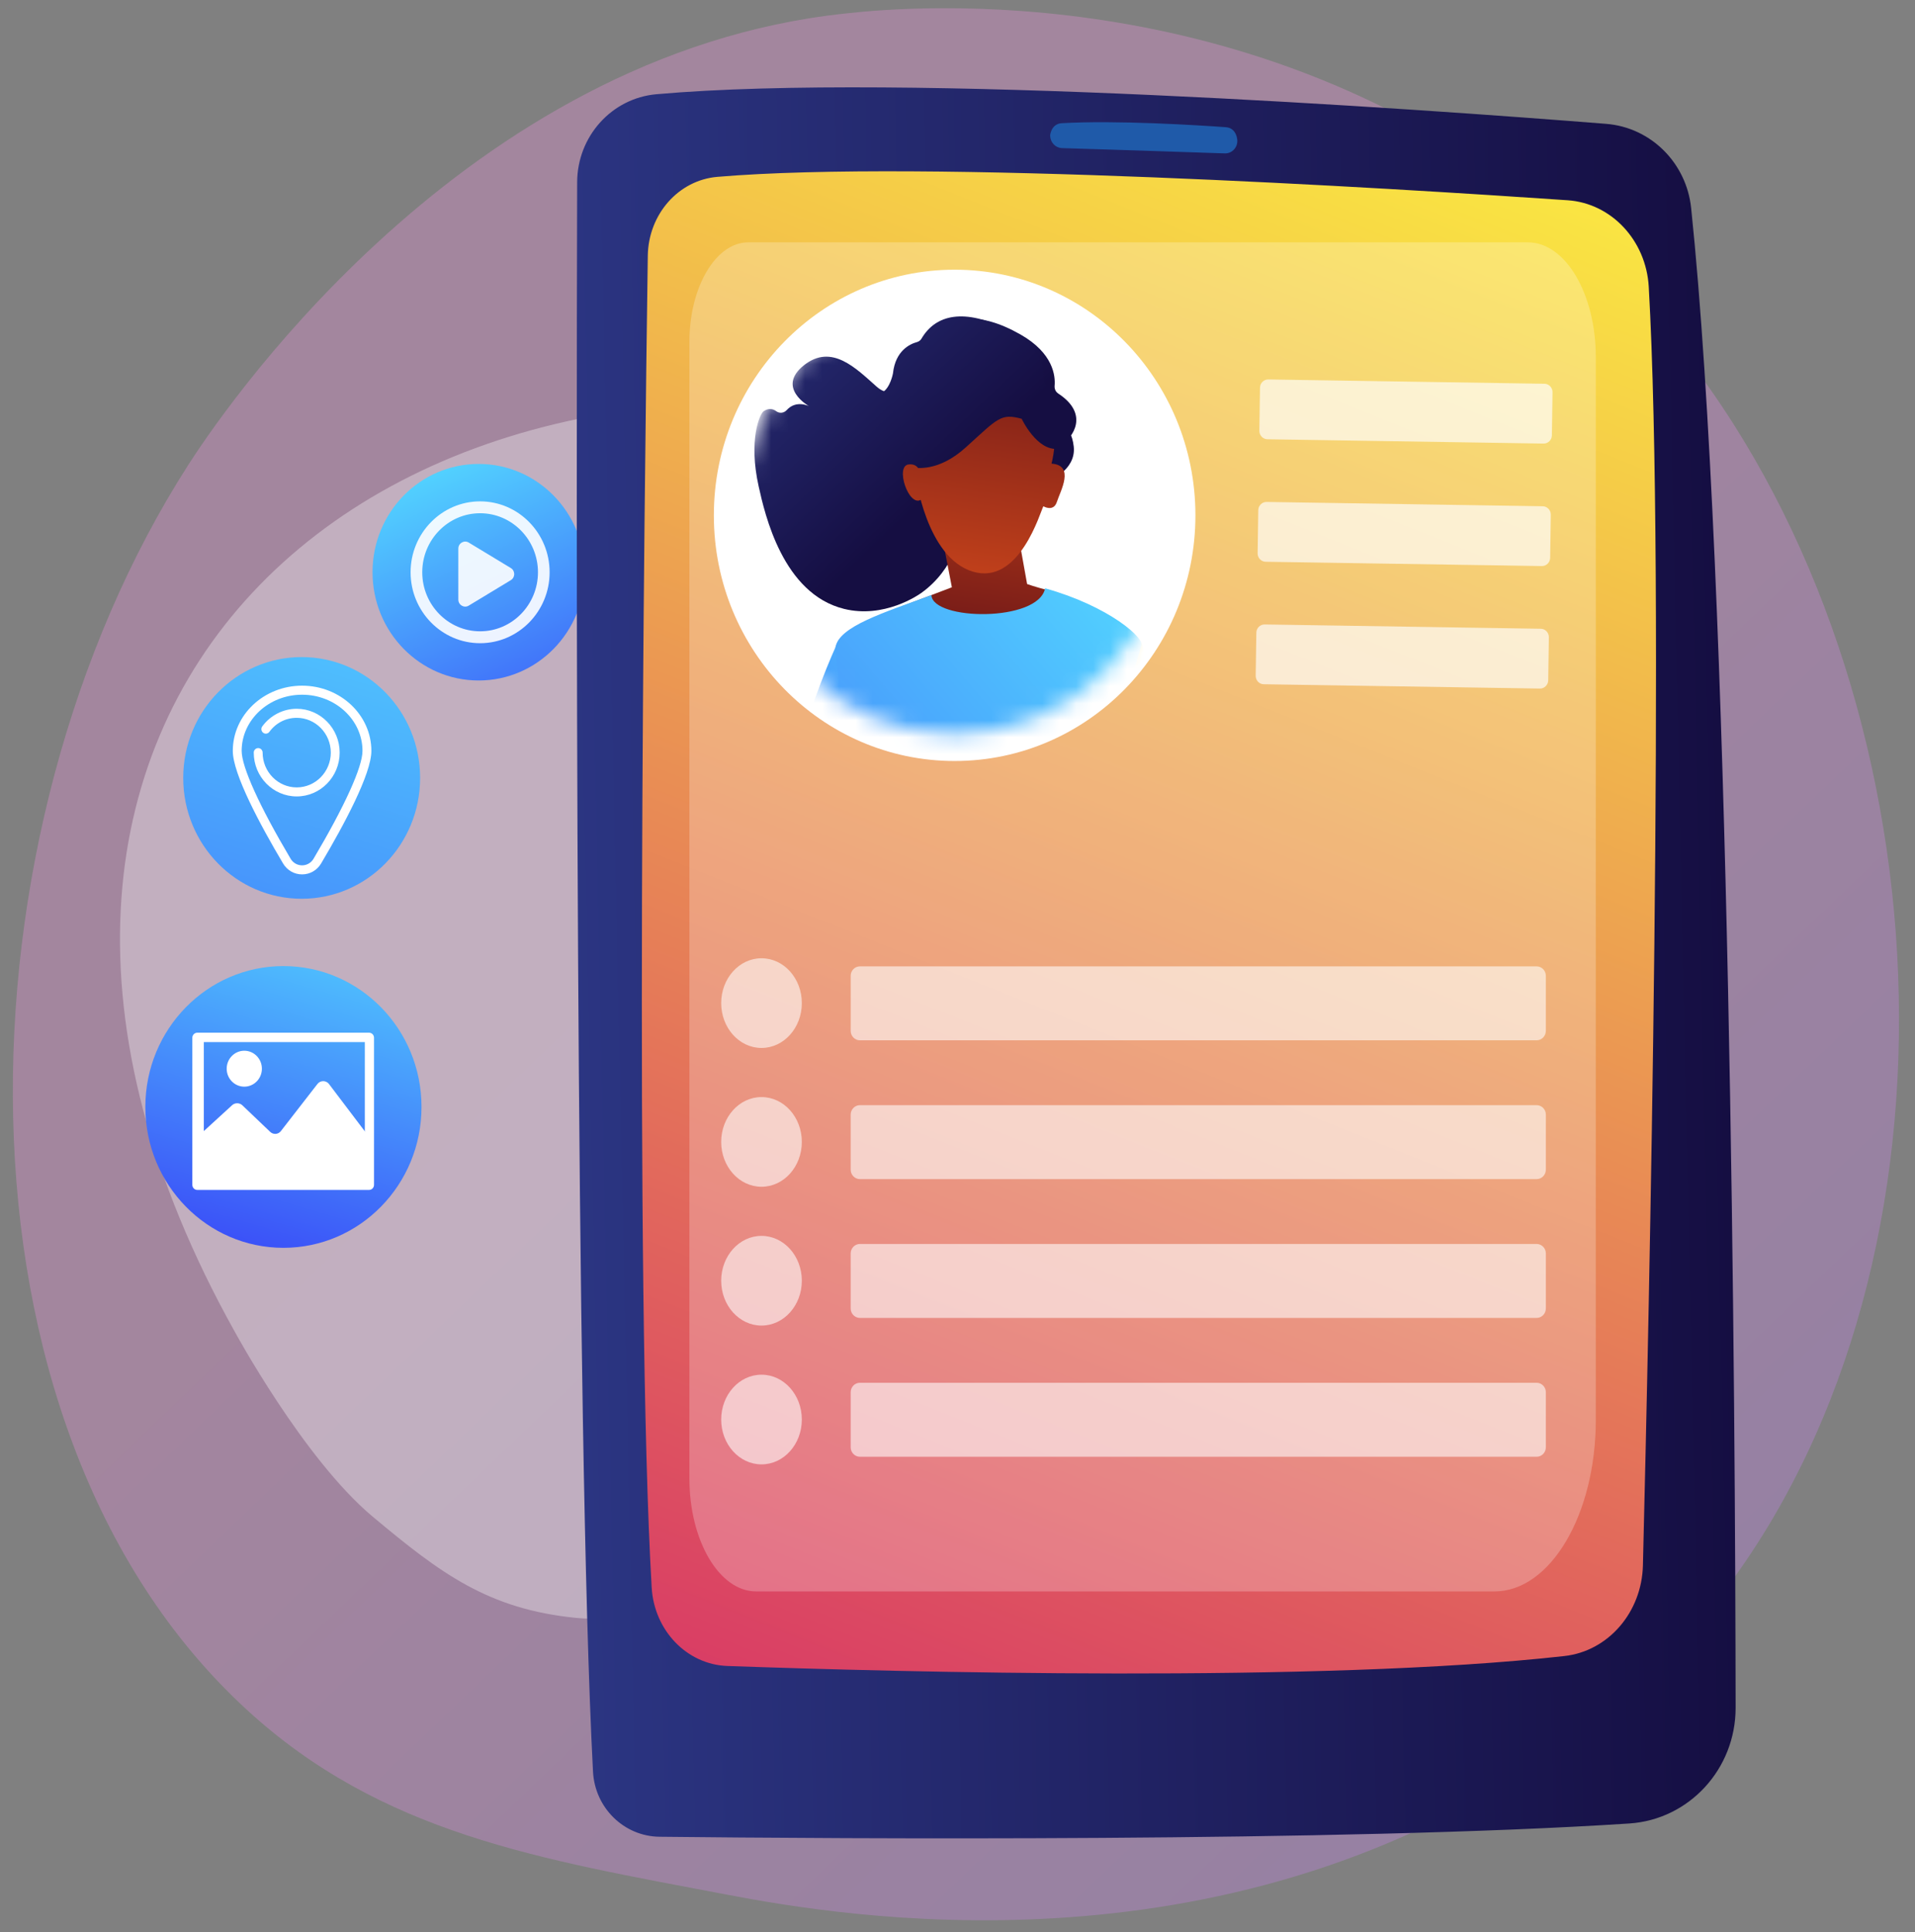
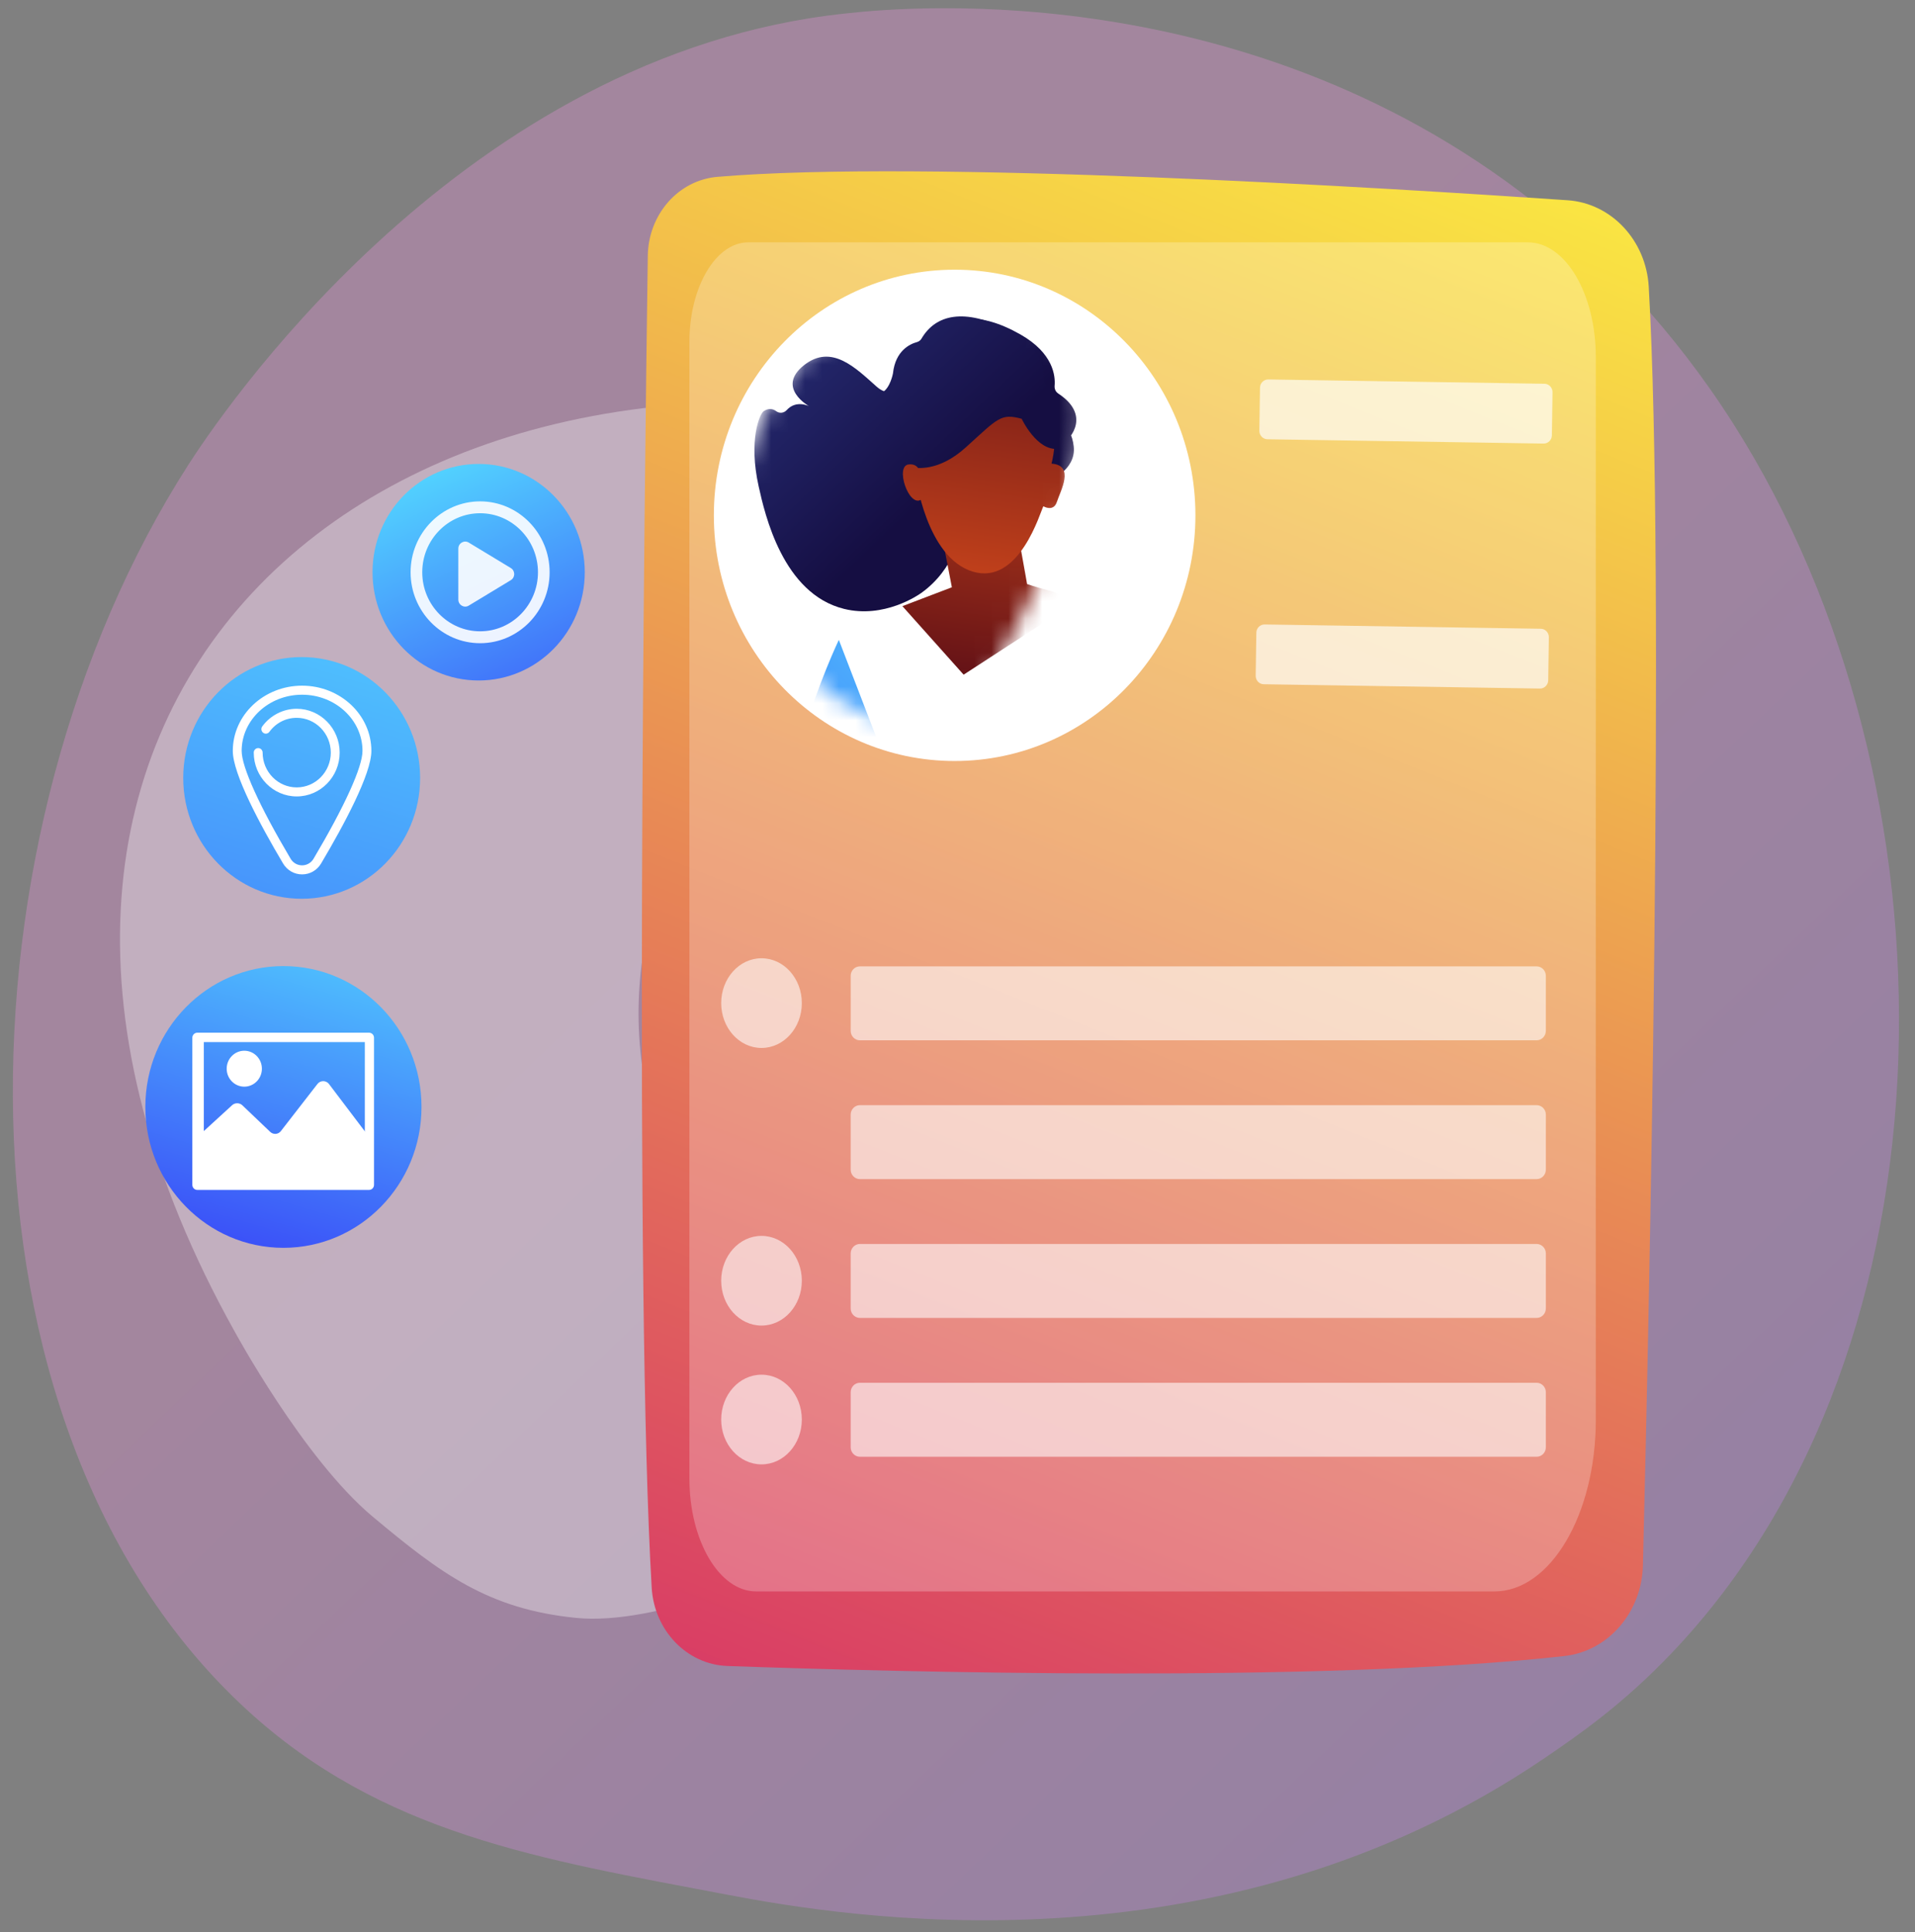
<svg xmlns="http://www.w3.org/2000/svg" width="113" height="114" viewBox="0 0 113 114" fill="none">
  <rect x="0" y="0" width="113" height="114" fill="#808080" stroke="none" />
  <path opacity="0.3" d="M98.666 97.511C95.769 100.558 93.177 102.348 91.192 103.7C71.836 116.885 49.711 113.085 42.87 111.786C31.833 109.69 22.517 108.212 14.512 100.834C-3.676 84.07 -2.792 49.099 11.107 27.436C12.755 24.867 26.632 3.882 48.806 0.925C49.348 0.853 49.753 0.811 50.107 0.773C53.537 0.403 74.793 -1.553 92.126 13.261C94.607 15.382 98.6 19.207 102.302 25.04C115.84 46.37 115.883 79.406 98.666 97.511Z" fill="url(#paint0_linear_512_197)" />
  <path d="M63.75 70.011L61.524 70.793L58.03 60.442C56.657 56.376 58.105 52.024 61.398 50.318L65.731 48.074C67.596 47.108 69.809 47.131 71.802 48.139C73.794 49.147 75.383 51.046 76.16 53.349L78.92 61.523C79.081 62 78.88 62.503 78.472 62.646L76.986 63.168L73.935 54.131C73.408 52.572 72.332 51.285 70.982 50.602C69.632 49.92 68.133 49.903 66.87 50.558L62.537 52.802C60.304 53.959 59.325 56.902 60.255 59.66L63.75 70.011Z" fill="url(#paint1_linear_512_197)" />
  <path d="M58.364 67.644L79.001 66.478C79.839 66.43 80.544 67.111 80.544 67.967V84.646C80.544 85.47 79.889 86.138 79.082 86.138H58.941C58.152 86.138 57.505 85.499 57.479 84.694L56.983 69.182C56.958 68.372 57.571 67.689 58.364 67.644Z" fill="url(#paint2_linear_512_197)" />
  <path d="M72.128 81.36L70.879 77.696C70.729 77.256 70.831 76.763 71.152 76.432C71.792 75.77 72.174 74.847 72.128 73.834C72.049 72.047 70.618 70.598 68.865 70.529C66.926 70.453 65.331 72.034 65.331 73.996C65.331 75.084 65.822 76.055 66.591 76.69C66.989 77.02 67.153 77.562 66.984 78.057L65.858 81.36C65.584 82.163 66.169 83.002 67.003 83.002H70.983C71.817 83.002 72.402 82.163 72.128 81.36Z" fill="url(#paint3_linear_512_197)" />
  <path opacity="0.34" d="M59.512 25.644C21.585 16.207 -6.345 42.356 13.831 78.535C13.831 78.535 17.913 86.076 21.982 89.479C26.017 92.854 28.796 94.937 33.989 95.461C38.78 95.945 45.997 92.612 45.997 92.612V78.535C28.626 59.984 41.23 40.459 58.484 30.408L59.512 25.644Z" fill="white" />
  <path d="M28.244 40.151C31.702 40.151 34.506 37.291 34.506 33.763C34.506 30.234 31.702 27.374 28.244 27.374C24.785 27.374 21.982 30.234 21.982 33.763C21.982 37.291 24.785 40.151 28.244 40.151Z" fill="url(#paint4_linear_512_197)" />
  <g opacity="0.9">
    <path d="M28.33 37.951C26.068 37.951 24.228 36.074 24.228 33.766C24.228 31.459 26.068 29.582 28.33 29.582C30.592 29.582 32.432 31.459 32.432 33.766C32.432 36.074 30.592 37.951 28.33 37.951ZM28.33 30.283C26.447 30.283 24.916 31.845 24.916 33.766C24.916 35.687 26.447 37.249 28.33 37.249C30.213 37.249 31.744 35.687 31.744 33.766C31.744 31.845 30.213 30.283 28.33 30.283Z" fill="white" />
    <path fill-rule="evenodd" clip-rule="evenodd" d="M27.045 35.378V32.369C27.045 32.048 27.388 31.849 27.659 32.013L30.144 33.517C30.409 33.678 30.409 34.069 30.144 34.23L27.659 35.734C27.388 35.898 27.045 35.699 27.045 35.378Z" fill="white" />
  </g>
  <path d="M16.725 73.626C21.225 73.626 24.872 69.904 24.872 65.314C24.872 60.723 21.225 57.002 16.725 57.002C12.225 57.002 8.577 60.723 8.577 65.314C8.577 69.904 12.225 73.626 16.725 73.626Z" fill="url(#paint5_linear_512_197)" />
  <path d="M22.07 69.91C22.07 70.076 21.939 70.21 21.777 70.21H11.642C11.48 70.21 11.349 70.076 11.349 69.91V61.232C11.349 61.067 11.48 60.933 11.642 60.933H21.777C21.939 60.933 22.07 61.067 22.07 61.232V69.91ZM12.027 69.379H21.528V61.487H12.027V69.379Z" fill="white" />
  <path d="M19.413 63.961C19.333 63.855 19.205 63.792 19.073 63.791C18.942 63.79 18.815 63.851 18.733 63.957L16.574 66.738C16.5 66.834 16.39 66.893 16.27 66.902C16.151 66.911 16.033 66.869 15.946 66.786L14.299 65.215C14.137 65.059 13.862 65.057 13.697 65.21L11.62 67.11V69.794H21.799V67.11L19.413 63.961Z" fill="white" />
  <path d="M14.415 64.117C14.989 64.117 15.454 63.642 15.454 63.057C15.454 62.472 14.989 61.997 14.415 61.997C13.841 61.997 13.376 62.472 13.376 63.057C13.376 63.642 13.841 64.117 14.415 64.117Z" fill="white" />
  <path d="M17.801 53.03C21.661 53.03 24.79 49.838 24.79 45.9C24.79 41.962 21.661 38.77 17.801 38.77C13.941 38.77 10.812 41.962 10.812 45.9C10.812 49.838 13.941 53.03 17.801 53.03Z" fill="url(#paint6_linear_512_197)" />
  <path d="M17.825 51.592C17.362 51.592 16.942 51.351 16.702 50.946C15.349 48.666 13.737 45.663 13.737 44.305C13.737 42.183 15.571 40.457 17.825 40.457C20.08 40.457 21.914 42.183 21.914 44.305C21.914 45.663 20.301 48.666 18.949 50.946C18.709 51.351 18.289 51.592 17.825 51.592ZM17.825 40.99C15.859 40.99 14.26 42.478 14.26 44.305C14.26 45.255 15.313 47.575 17.149 50.67C17.294 50.913 17.546 51.058 17.825 51.058C18.104 51.058 18.357 50.913 18.501 50.67C20.337 47.575 21.39 45.255 21.39 44.305C21.39 42.478 19.791 40.99 17.825 40.99Z" fill="white" />
  <path d="M17.508 46.992C16.111 46.992 14.973 45.832 14.973 44.407C14.973 44.259 15.091 44.14 15.235 44.14C15.38 44.14 15.497 44.259 15.497 44.407C15.497 45.538 16.399 46.459 17.508 46.459C18.618 46.459 19.52 45.538 19.52 44.407C19.52 43.275 18.618 42.354 17.508 42.354C16.867 42.354 16.279 42.655 15.895 43.181C15.808 43.299 15.644 43.323 15.529 43.235C15.413 43.147 15.389 42.98 15.475 42.861C15.952 42.209 16.712 41.82 17.508 41.82C18.906 41.82 20.043 42.98 20.043 44.406C20.043 45.832 18.906 46.992 17.508 46.992Z" fill="white" />
-   <path d="M38.73 5.56C36.089 5.795 34.064 8.051 34.057 10.755C34.011 27.294 33.935 84.341 34.992 104.533C35.103 106.672 36.822 108.352 38.922 108.375C49.307 108.489 79.18 108.699 96.138 107.592C99.67 107.362 102.419 104.377 102.415 100.766C102.394 83.408 102.122 34.591 99.791 12.278C99.512 9.604 97.406 7.517 94.778 7.308C83.451 6.408 53.374 4.261 38.73 5.56Z" fill="url(#paint7_linear_512_197)" />
  <path d="M38.225 15.09C38.021 29.238 37.441 76.3 38.454 93.67C38.603 96.209 40.536 98.214 42.923 98.299C52.751 98.648 77.953 99.324 92.314 97.712C94.9 97.422 96.876 95.135 96.945 92.367C97.304 77.929 98.274 34.095 97.289 16.919C97.132 14.18 95.08 11.993 92.508 11.816C81.866 11.085 54.541 9.398 42.329 10.435C40.036 10.63 38.261 12.641 38.225 15.09Z" fill="url(#paint8_linear_512_197)" />
-   <path d="M61.971 8.02C61.979 8.411 62.285 8.727 62.668 8.739C64.559 8.797 69.886 8.964 72.267 9.051C72.737 9.068 73.096 8.63 72.996 8.162C72.988 8.147 72.927 7.546 72.326 7.504C70.715 7.389 65.856 7.081 62.645 7.27C61.985 7.309 61.95 8.074 61.971 8.02Z" fill="#1F5AA9" />
  <path opacity="0.24" d="M88.181 93.9H44.621C42.444 93.9 40.68 90.914 40.68 87.23V20.183C40.68 16.933 42.236 14.299 44.156 14.299H90.161C92.372 14.299 94.165 17.333 94.165 21.076V83.772C94.165 89.366 91.486 93.9 88.181 93.9Z" fill="white" />
  <g opacity="0.67">
    <path d="M91.084 26.172L74.787 25.918C74.522 25.914 74.308 25.689 74.312 25.419L74.35 22.874C74.354 22.603 74.574 22.385 74.84 22.39L91.136 22.643C91.401 22.647 91.615 22.872 91.611 23.143L91.573 25.688C91.569 25.958 91.349 26.176 91.084 26.172Z" fill="white" />
-     <path d="M90.982 33.4L74.685 33.146C74.42 33.142 74.206 32.917 74.21 32.647L74.248 30.102C74.252 29.831 74.472 29.613 74.738 29.617L91.034 29.871C91.3 29.875 91.513 30.1 91.509 30.37L91.471 32.915C91.467 33.186 91.247 33.404 90.982 33.4Z" fill="white" />
    <path d="M90.867 40.627L74.57 40.373C74.305 40.369 74.092 40.145 74.096 39.874L74.134 37.329C74.138 37.059 74.358 36.841 74.623 36.845L90.92 37.099C91.185 37.103 91.399 37.328 91.395 37.598L91.357 40.143C91.353 40.413 91.132 40.632 90.867 40.627Z" fill="white" />
  </g>
  <g opacity="0.58">
    <path d="M90.672 61.382H50.742C50.442 61.382 50.197 61.132 50.197 60.826V57.574C50.197 57.268 50.442 57.018 50.742 57.018H90.672C90.972 57.018 91.217 57.268 91.217 57.574V60.826C91.217 61.132 90.972 61.382 90.672 61.382Z" fill="white" />
    <path d="M44.935 61.833C46.249 61.833 47.314 60.648 47.314 59.187C47.314 57.725 46.249 56.541 44.935 56.541C43.621 56.541 42.556 57.725 42.556 59.187C42.556 60.648 43.621 61.833 44.935 61.833Z" fill="white" />
    <path d="M90.672 69.572H50.742C50.442 69.572 50.197 69.322 50.197 69.016V65.764C50.197 65.458 50.442 65.208 50.742 65.208H90.672C90.972 65.208 91.217 65.458 91.217 65.764V69.016C91.217 69.322 90.972 69.572 90.672 69.572Z" fill="white" />
-     <path d="M44.935 70.023C46.249 70.023 47.314 68.838 47.314 67.377C47.314 65.915 46.249 64.731 44.935 64.731C43.621 64.731 42.556 65.915 42.556 67.377C42.556 68.838 43.621 70.023 44.935 70.023Z" fill="white" />
    <path d="M90.672 77.762H50.742C50.442 77.762 50.197 77.512 50.197 77.207V73.954C50.197 73.648 50.442 73.398 50.742 73.398H90.672C90.972 73.398 91.217 73.648 91.217 73.954V77.207C91.217 77.512 90.972 77.762 90.672 77.762Z" fill="white" />
    <path d="M44.935 78.213C46.249 78.213 47.314 77.028 47.314 75.567C47.314 74.106 46.249 72.921 44.935 72.921C43.621 72.921 42.556 74.106 42.556 75.567C42.556 77.028 43.621 78.213 44.935 78.213Z" fill="white" />
    <path d="M90.672 85.953H50.742C50.442 85.953 50.197 85.703 50.197 85.397V82.144C50.197 81.838 50.442 81.588 50.742 81.588H90.672C90.972 81.588 91.217 81.838 91.217 82.144V85.397C91.217 85.703 90.972 85.953 90.672 85.953Z" fill="white" />
    <path d="M44.935 86.403C46.249 86.403 47.314 85.219 47.314 83.757C47.314 82.296 46.249 81.111 44.935 81.111C43.621 81.111 42.556 82.296 42.556 83.757C42.556 85.219 43.621 86.403 44.935 86.403Z" fill="white" />
  </g>
  <path d="M56.331 44.902C64.178 44.902 70.539 38.412 70.539 30.407C70.539 22.402 64.178 15.913 56.331 15.913C48.484 15.913 42.123 22.402 42.123 30.407C42.123 38.412 48.484 44.902 56.331 44.902Z" fill="white" />
  <mask id="mask0_512_197" style="mask-type:luminance" maskUnits="userSpaceOnUse" x="43" y="17" width="26" height="27">
-     <path d="M56.331 43.316C63.319 43.316 68.984 37.537 68.984 30.408C68.984 23.279 63.319 17.499 56.331 17.499C49.343 17.499 43.678 23.279 43.678 30.408C43.678 37.537 49.343 43.316 56.331 43.316Z" fill="white" />
+     <path d="M56.331 43.316C68.984 23.279 63.319 17.499 56.331 17.499C49.343 17.499 43.678 23.279 43.678 30.408C43.678 37.537 49.343 43.316 56.331 43.316Z" fill="white" />
  </mask>
  <g mask="url(#mask0_512_197)">
    <path d="M53.345 21.966C53.345 21.966 52.906 23.849 51.725 22.81C50.545 21.771 49.085 20.235 47.434 21.555C45.783 22.875 47.741 23.968 47.741 23.968C47.741 23.968 46.989 23.575 46.422 24.195C46.259 24.373 45.999 24.406 45.805 24.264C45.623 24.13 45.37 24.058 45.065 24.259C44.825 24.418 44.157 25.963 44.768 28.703C45.131 30.334 46.188 35.033 49.806 35.926C52.168 36.509 54.185 35.114 54.362 34.987C56.343 33.572 56.721 31.406 56.782 31.012C56.672 30.577 56.151 28.357 57.413 26.554C57.7 26.144 58.537 25.086 59.827 24.889C60.105 24.847 60.394 24.903 60.797 25.036C60.797 25.036 61.136 26.973 62.391 26.901C62.391 26.901 62.267 26.414 62.755 26.129C63.223 25.856 64.34 24.457 62.444 23.22C62.293 23.122 62.215 22.944 62.23 22.762C62.282 22.177 62.152 20.835 60.214 19.734C57.75 18.335 56.043 18.613 55.13 20.004C55.064 20.105 54.96 20.173 54.843 20.198C54.452 20.282 53.556 20.621 53.345 21.966Z" fill="url(#paint9_linear_512_197)" />
    <path d="M55.62 31.807L56.485 36.3L60.865 35.899L60.017 31.168L55.62 31.807Z" fill="url(#paint10_linear_512_197)" />
    <path d="M62.268 24.918C62.268 24.918 63.203 24.918 63.359 26.349C63.515 27.781 61.8 28.417 61.8 28.417L60.865 28.258L61.332 25.236L62.268 24.918Z" fill="url(#paint11_linear_512_197)" />
    <path d="M54.03 28.072C54.03 28.072 54.645 32.898 57.402 33.727C60.16 34.557 61.39 30.179 61.567 29.872C61.567 29.872 62.168 30.233 62.366 29.609C62.564 28.985 63.448 27.453 62.048 27.355C62.048 27.355 62.465 25.79 62.052 24.964C61.638 24.138 60.832 22.169 58.778 22.504C56.724 22.839 54.189 25.692 54.03 28.072Z" fill="url(#paint12_linear_512_197)" />
    <path d="M61.842 22.811C61.687 22.721 61.599 22.547 61.606 22.365C61.628 21.778 61.432 20.445 59.441 19.446C56.91 18.176 55.219 18.543 54.377 19.978C54.316 20.082 54.216 20.156 54.101 20.187C53.714 20.291 52.836 20.676 52.692 22.031C52.692 22.031 52.536 22.89 52.06 23.157C53.199 24.123 53.704 27.509 53.727 27.555C54.084 27.643 55.399 27.834 56.984 26.402C58.884 24.686 59.045 24.37 60.287 24.71C60.287 24.71 61.183 26.62 62.433 26.483C62.433 26.483 62.104 26.088 62.577 25.779C63.03 25.482 63.797 23.948 61.842 22.811Z" fill="url(#paint13_linear_512_197)" />
    <path d="M54.331 28.253C54.331 28.253 54.394 27.3 53.606 27.405C52.818 27.509 53.604 29.891 54.33 29.496L54.331 28.253Z" fill="url(#paint14_linear_512_197)" />
    <path d="M56.167 34.652L53.249 35.765L56.861 39.808L63.358 35.59C62.845 35.395 62.523 35.015 62.03 34.88C61.545 34.748 61.071 34.622 60.607 34.461L56.167 34.652Z" fill="url(#paint15_linear_512_197)" />
    <path d="M51.362 45.966C51.736 44.909 52.024 44.321 52.024 44.321L49.498 37.754C49.498 37.754 48.299 40.256 47.315 43.597C46.968 44.777 47.832 45.966 49.041 45.966H51.362Z" fill="url(#paint16_linear_512_197)" />
    <path d="M68.851 43.693C68.274 40.295 67.356 37.925 67.356 37.925L63.968 42.88C64.437 43.946 64.79 44.985 65.047 45.966H66.979C68.16 45.966 69.052 44.88 68.851 43.693Z" fill="url(#paint17_linear_512_197)" />
-     <path d="M64.97 45.966L67.344 38.136C67.63 37.683 65.403 35.75 61.67 34.713C61.265 36.725 55.024 36.619 54.962 35.113C52.095 36.164 49.51 36.966 49.301 38.184C49.404 40.507 49.988 43.098 50.757 45.966H64.97Z" fill="url(#paint18_linear_512_197)" />
  </g>
  <defs>
    <linearGradient id="paint0_linear_512_197" x1="122.228" y1="131.703" x2="42.086" y2="48.077" gradientUnits="userSpaceOnUse">
      <stop stop-color="#B37CFF" />
      <stop offset="1" stop-color="#F895E7" />
    </linearGradient>
    <linearGradient id="paint1_linear_512_197" x1="63.38" y1="49.365" x2="76.877" y2="77.48" gradientUnits="userSpaceOnUse">
      <stop stop-color="#CB236D" />
      <stop offset="1" stop-color="#4C246D" />
    </linearGradient>
    <linearGradient id="paint2_linear_512_197" x1="66.916" y1="66.082" x2="73.733" y2="98.04" gradientUnits="userSpaceOnUse">
      <stop stop-color="#CB236D" />
      <stop offset="1" stop-color="#4C246D" />
    </linearGradient>
    <linearGradient id="paint3_linear_512_197" x1="79.411" y1="63.279" x2="72.123" y2="72.634" gradientUnits="userSpaceOnUse">
      <stop stop-color="#CB236D" />
      <stop offset="1" stop-color="#4C246D" />
    </linearGradient>
    <linearGradient id="paint4_linear_512_197" x1="25.195" y1="27.032" x2="34.246" y2="46.23" gradientUnits="userSpaceOnUse">
      <stop stop-color="#53D8FF" />
      <stop offset="1" stop-color="#3840F7" />
    </linearGradient>
    <linearGradient id="paint5_linear_512_197" x1="20.227" y1="52.81" x2="13.468" y2="75.999" gradientUnits="userSpaceOnUse">
      <stop stop-color="#53D8FF" />
      <stop offset="1" stop-color="#3840F7" />
    </linearGradient>
    <linearGradient id="paint6_linear_512_197" x1="22.42" y1="29.967" x2="6.728" y2="81.977" gradientUnits="userSpaceOnUse">
      <stop stop-color="#53D8FF" />
      <stop offset="1" stop-color="#3840F7" />
    </linearGradient>
    <linearGradient id="paint7_linear_512_197" x1="33.813" y1="57.368" x2="101.916" y2="55.905" gradientUnits="userSpaceOnUse">
      <stop stop-color="#2B3582" />
      <stop offset="1" stop-color="#150E42" />
    </linearGradient>
    <linearGradient id="paint8_linear_512_197" x1="88.375" y1="-0.349" x2="47.633" y2="101.558" gradientUnits="userSpaceOnUse">
      <stop stop-color="#FDF53F" />
      <stop offset="1" stop-color="#D93C65" />
    </linearGradient>
    <linearGradient id="paint9_linear_512_197" x1="43.888" y1="16.057" x2="55.658" y2="28.447" gradientUnits="userSpaceOnUse">
      <stop stop-color="#2B3582" />
      <stop offset="1" stop-color="#150E42" />
    </linearGradient>
    <linearGradient id="paint10_linear_512_197" x1="59.483" y1="24.752" x2="57.15" y2="41.2" gradientUnits="userSpaceOnUse">
      <stop stop-color="#C4421B" />
      <stop offset="1" stop-color="#5C0E16" />
    </linearGradient>
    <linearGradient id="paint11_linear_512_197" x1="48.304" y1="11.862" x2="60.074" y2="24.252" gradientUnits="userSpaceOnUse">
      <stop stop-color="#2B3582" />
      <stop offset="1" stop-color="#150E42" />
    </linearGradient>
    <linearGradient id="paint12_linear_512_197" x1="57.562" y1="34.582" x2="60.121" y2="16.117" gradientUnits="userSpaceOnUse">
      <stop stop-color="#C4421B" />
      <stop offset="1" stop-color="#5C0E16" />
    </linearGradient>
    <linearGradient id="paint13_linear_512_197" x1="46.974" y1="12.712" x2="59.104" y2="25.48" gradientUnits="userSpaceOnUse">
      <stop stop-color="#2B3582" />
      <stop offset="1" stop-color="#150E42" />
    </linearGradient>
    <linearGradient id="paint14_linear_512_197" x1="53.101" y1="33.964" x2="55.66" y2="15.499" gradientUnits="userSpaceOnUse">
      <stop stop-color="#C4421B" />
      <stop offset="1" stop-color="#5C0E16" />
    </linearGradient>
    <linearGradient id="paint15_linear_512_197" x1="59.787" y1="24.795" x2="57.454" y2="41.243" gradientUnits="userSpaceOnUse">
      <stop stop-color="#C4421B" />
      <stop offset="1" stop-color="#5C0E16" />
    </linearGradient>
    <linearGradient id="paint16_linear_512_197" x1="59.35" y1="33.858" x2="33.14" y2="56.449" gradientUnits="userSpaceOnUse">
      <stop stop-color="#53D8FF" />
      <stop offset="1" stop-color="#3840F7" />
    </linearGradient>
    <linearGradient id="paint17_linear_512_197" x1="71.524" y1="38.359" x2="39.231" y2="66.193" gradientUnits="userSpaceOnUse">
      <stop stop-color="#FDF53F" />
      <stop offset="1" stop-color="#D93C65" />
    </linearGradient>
    <linearGradient id="paint18_linear_512_197" x1="67.538" y1="32.575" x2="26.898" y2="67.604" gradientUnits="userSpaceOnUse">
      <stop stop-color="#53D8FF" />
      <stop offset="1" stop-color="#3840F7" />
    </linearGradient>
  </defs>
</svg>